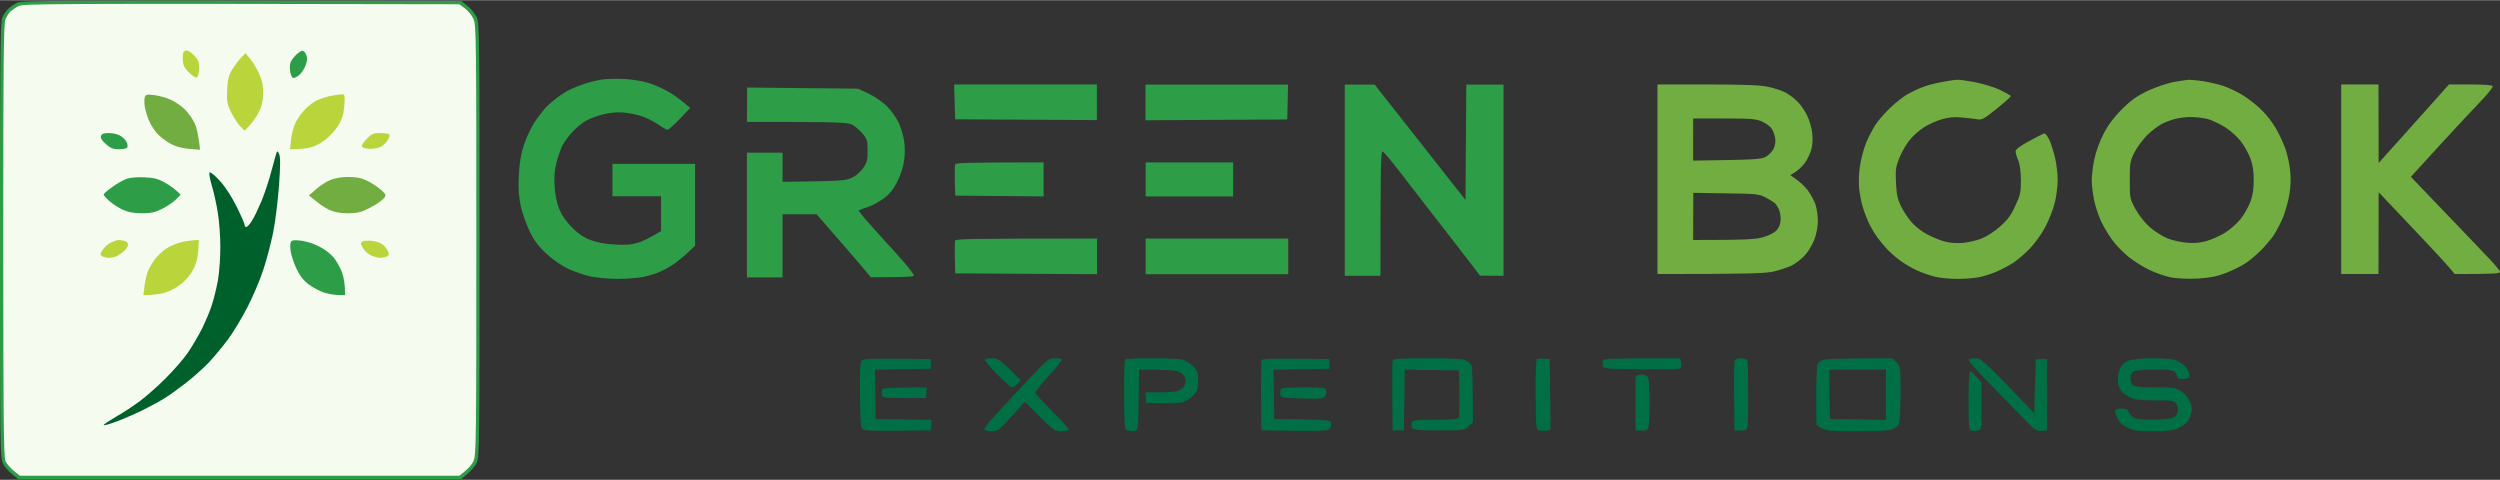
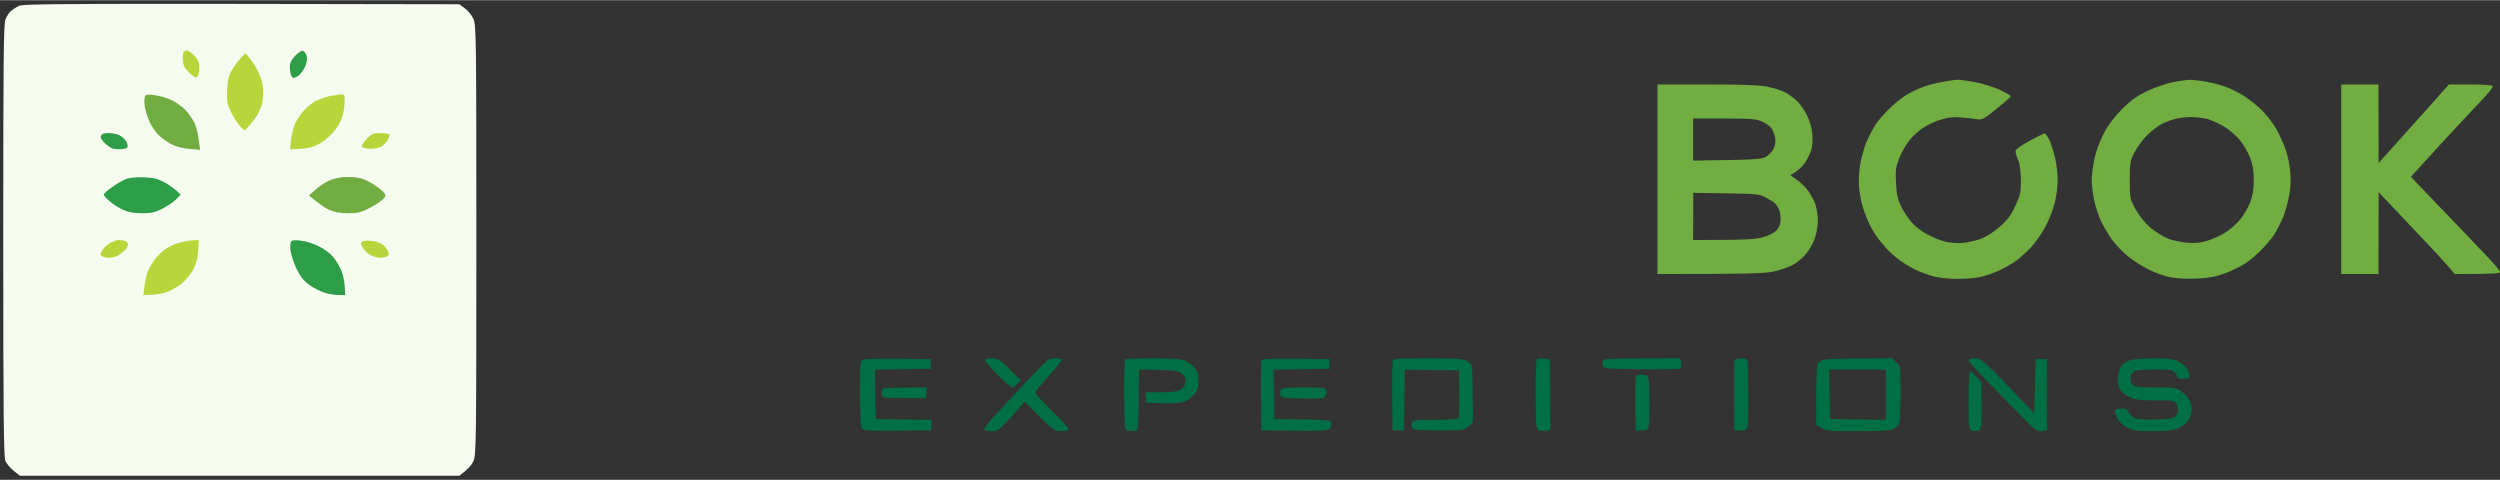
<svg xmlns="http://www.w3.org/2000/svg" viewBox="0 0 1543 296" width="500" height="96">
  <rect x="0" y="0" width="1543" height="296" fill="#333333" stroke="none" />
  <title>New Project</title>
  <style>		.s0 { fill: #72ad41 } 		.s1 { fill: #2d9d47 } 		.s2 { fill: #f6fbf0 } 		.s3 { fill: #006f45 } 		.s4 { fill: #00602c } 		.s5 { fill: #bad53c } 	</style>
  <g id="GreenBook_Exp_icon_w copy 2">
    <path id="Path 0" class="s0" d="m1445 110.5v58.5h23l0.1-50.5c9.6 10.1 19 20 27 28.5 8.1 8.5 15.8 17 17.3 18.8l2.6 3.2c24.5 0 28-0.3 28-1.3 0-0.6-2.8-4.1-6.2-7.7-3.4-3.6-10.9-11.5-16.7-17.5-5.8-6.1-15.4-16.1-21.4-22.3l-10.7-11.2c17.3-19 25.7-28.1 29.8-32.5 4.2-4.4 10.6-11.3 14.4-15.3 3.7-3.9 6.6-7.6 6.3-8.2-0.3-0.6-5.9-1-13.8-1h-13.2c-15.5 17.3-20.8 23.2-21.8 24.4-1 1.2-4.9 5.5-8.6 9.6-3.7 4.1-8.2 9.1-9.9 11l-3.1 3.5-0.1-48.5h-23z" />
-     <path id="Path 1" class="s1" d="m10.5 1.6c-1.6 0.8-4.1 2.5-5.4 3.7-1.3 1.2-3 3.7-3.7 5.4-1.2 2.7-1.4 26.1-1.4 137.6 0 125.8 0.1 134.4 1.8 137.6 0.9 1.9 3.4 4.8 5.5 6.5l3.9 3.1h273.5c5.9-4.6 8.5-7.8 9.5-10 1.7-3.8 1.8-11.5 1.8-137.5 0-126-0.1-133.7-1.8-137.5-1-2.2-3.6-5.3-5.7-7l-3.8-3c-257.1-0.5-271.5-0.3-274.2 1.1z" />
    <path id="Path 2" fill-rule="evenodd" class="s0" d="m1208 49.1c1.4-0.1 6.3 0.6 11 1.5 4.7 0.9 11.6 3 15.3 4.7 3.7 1.8 6.8 3.5 6.7 3.9 0 0.5-3.9 4-8.8 7.9-7.5 6.1-9.1 6.9-11.7 6.4-1.7-0.3-5.9-0.8-9.5-1.1-4.7-0.5-8.1-0.2-12.5 1.1-3.3 0.9-8.3 3.2-11 4.9-2.8 1.8-6.7 5.2-8.7 7.7-2 2.4-4.9 7.3-6.4 10.9-2.3 5.8-2.6 7.5-2.2 15.5 0.3 7 1 10.2 3 14.5 1.5 3 4.4 7.5 6.6 10 2.1 2.5 6.5 5.9 9.8 7.6 3.2 1.7 8.1 3.7 10.9 4.4 3 0.8 7.4 1.1 11 0.8 3.3-0.3 8.5-1.5 11.5-2.7 3.1-1.2 8.1-4.4 11.4-7.4 4.6-4 6.8-6.9 9.4-12.7 3.2-6.7 3.5-8.4 3.5-16-0.1-5.5-0.6-9.8-1.7-12.3-0.9-2-1.6-4.5-1.6-5.5 0-1.1 2.8-3.2 8.3-6.2 4.5-2.5 8.8-4.6 9.4-4.8 0.7-0.1 2.2 1.9 3.4 4.5 1.1 2.7 2.7 7.8 3.5 11.5 0.8 3.8 1.4 9.5 1.4 12.8 0 3.3-0.7 9.3-1.6 13.2-0.9 4-3.5 10.9-5.8 15.3-2.3 4.5-6.5 10.3-9.6 13.6-3 3.1-7.5 7-10 8.7-2.5 1.6-7 4.1-10 5.4-3 1.4-7.9 3-10.8 3.6-2.8 0.7-9.1 1.2-14 1.2-4.8 0-11.2-0.6-14.2-1.4-3-0.8-8-2.5-11-3.9-3-1.4-7.8-4.2-10.5-6.2-2.8-2.1-6.5-5.4-8.3-7.4-1.8-2-4.6-5.4-6.1-7.6-1.6-2.2-3.9-6.3-5.1-9-1.2-2.8-2.8-7-3.5-9.5-0.7-2.5-1.6-7.2-2-10.5-0.4-3.3-0.2-9.5 0.4-13.8 0.6-4.2 2.3-10.7 3.8-14.5 1.5-3.7 4.3-9 6.1-11.7 1.9-2.8 6-7.4 9.1-10.3 3.1-3 7.6-6.5 10.1-8 2.5-1.4 6.7-3.5 9.5-4.5 2.7-1.1 8.2-2.5 12-3.2 3.8-0.7 8.1-1.4 9.5-1.4zm143 0c1.4 0 5.4 0.4 9 0.9 3.6 0.6 9.2 1.9 12.5 3 3.3 1.1 8.9 3.8 12.5 6.1 3.6 2.3 8.8 6.5 11.5 9.3 2.8 2.8 6.7 8 8.7 11.6 2 3.6 4.5 9.2 5.6 12.5 1.1 3.3 2.4 9.1 2.7 13 0.5 4.3 0.3 9.9-0.5 14.5-0.7 4.1-2.5 10.4-3.9 14-1.5 3.6-4.1 8.5-5.7 11-1.7 2.5-5.3 6.7-8 9.4-2.7 2.7-6.9 6.3-9.4 7.9-2.5 1.7-7.9 4.4-12 6-5.8 2.2-9.8 3-17.5 3.5-6.2 0.3-12.4 0-16.5-0.7-3.6-0.7-9.7-2.8-13.5-4.7-3.8-1.8-9.7-5.5-13-8.2-3.3-2.7-7.8-7.3-9.9-10.3-2.2-3-5.2-8.1-6.8-11.4-1.5-3.3-3.5-9.1-4.3-13-0.8-3.9-1.5-9.4-1.5-12.3 0-2.8 0.7-8.7 1.6-13 0.9-4.6 3.3-11 5.7-15.7 2.9-5.6 6.3-10.1 11.4-15.3 5.6-5.5 9.3-8.1 15.5-11.1 4.6-2.2 11.7-4.6 15.8-5.5 4.1-0.8 8.6-1.4 10-1.5zm-17 27.4c-1.9 1-5.7 3.9-8.4 6.4-2.6 2.5-6.2 7.3-8 10.6-2.9 5.7-3.1 6.6-3.1 17.5 0 11.3 0.1 11.6 3.5 17.9 2.1 3.8 5.7 8.4 9 11.3 3 2.6 8 5.7 11 6.9 3 1.2 8.4 2.3 12 2.6 4.4 0.4 8.3 0 12-1.1 3-0.9 8-3.1 11-4.9 3-1.8 7.3-5.6 9.6-8.3 2.2-2.7 5-7.5 6.2-10.6 1.6-4.2 2.2-8 2.2-13.8 0-5.8-0.6-9.5-2.2-13.7-1.2-3.2-3.9-7.9-6-10.5-2.1-2.7-6.4-6.5-9.6-8.5-3.1-2-8-4.2-10.7-5-2.8-0.7-7.5-1.2-10.5-1.2-3 0-7.5 0.6-10 1.3-2.5 0.7-6.1 2.1-8 3.1zm-311-24.5h30.7c22 0 32.7 0.4 37.3 1.4 3.6 0.7 8.3 2.3 10.5 3.3 2.2 1.1 5.7 3.7 7.8 5.7 2 2 4.8 6 6.1 8.9 1.4 2.8 2.8 7.7 3.1 10.7 0.4 3.3 0.2 7.3-0.5 10-0.7 2.5-2.5 6.3-4.1 8.5-1.6 2.2-4.2 4.8-8.9 7.5l4 2.8c2.1 1.5 5.3 4.5 6.9 6.7 1.6 2.2 3.7 6 4.6 8.5 0.8 2.5 1.5 7.1 1.5 10.3 0 3.4-0.9 8-2.2 11.5-1.2 3.1-3.8 7.5-5.9 9.7-2 2.2-5.6 5-8 6.2-2.4 1.2-7.6 2.9-11.4 3.8-5.4 1.1-14.3 1.5-71.5 1.5zm22 47c38.1-0.5 42-0.8 44.8-2.3 1.7-0.9 3.9-3.2 4.8-4.9 1.1-2.2 1.4-4.5 1-6.8-0.3-1.9-1.3-4.5-2.1-5.7-0.8-1.3-3.4-3.2-5.7-4.3-3.8-1.7-6.5-2-23.5-2h-19.3zm0 49c33.6 0 38.7-0.4 43.4-1.8 3.8-1.1 6.8-2.7 8.3-4.4 1.6-1.9 2.3-4.1 2.3-6.8 0-2.2-0.5-5-1.2-6.2-0.6-1.3-1.6-2.8-2.2-3.4-0.6-0.6-3.1-2.2-5.6-3.5-4.2-2.3-5.6-2.4-24.7-2.7l-20.2-0.3z" />
    <path id="Path 3" class="s2" d="m11.5 3.6c-1.6 0.8-3.8 2.3-4.9 3.2-1 0.9-2.5 3.2-3.2 4.9-1.2 2.7-1.4 26.3-1.4 136.3 0 107.5 0.3 133.6 1.3 136.3 0.7 1.7 3.1 4.5 5.2 6.2l3.8 3h271.2c5.3-3.9 7.7-6.8 8.7-9 1.7-3.8 1.8-11.3 1.8-136.5 0-125.2-0.1-132.7-1.8-136.5-1-2.2-3.4-5.1-5.3-6.5l-3.4-2.5c-255.1-0.5-269.3-0.3-272 1.1z" />
-     <path id="Path 4" class="s1" d="m372 48.9c-3 0.4-8 1.6-11 2.6-3 1-7.3 2.7-9.5 3.8-2.2 1.1-5.8 3.4-8 5.1-2.2 1.7-5.3 4.4-6.9 6.1-1.5 1.7-4.6 5.7-6.8 9-2.1 3.3-5.1 9.6-6.5 14-1.9 5.8-2.7 11-3.1 19-0.4 8.4 0 12.9 1.3 19 1 4.4 3.5 11.4 5.6 15.5 2.6 5.4 5.5 9.2 10.1 13.4 3.7 3.5 9.1 7.3 13.3 9.3 3.9 1.8 10.1 4 14 4.8 3.9 0.8 11.3 1.5 16.5 1.5 5.2 0 12.2-0.5 15.5-1.1 3.3-0.6 8.5-2.2 11.5-3.6 3-1.3 7.3-3.9 9.5-5.6 2.2-1.7 5.7-4.7 7.8-6.6l3.7-3.6v-50.5h-51v20h30v21.5c-6.6 4.1-11 6.1-14 7.1-4.2 1.3-7.6 1.6-14.5 1.2-5.9-0.3-11.1-1.3-15-2.8-4.3-1.6-7.6-3.8-11.6-7.9-3.8-3.9-6.2-7.4-7.9-11.6-1.4-3.7-2.5-9-2.7-14-0.4-5.6 0-9.9 1.2-14.5 0.9-3.6 2.6-8.2 3.6-10.3 1.1-2.2 3.9-5.9 6.2-8.4 2.3-2.5 6-5.6 8.2-6.8 2.2-1.3 6.9-3.1 10.5-4 4.3-1.1 8.6-1.5 12.5-1.2 3.3 0.3 8.3 1.2 11 2.1 2.8 0.8 7.4 3.1 10.3 5 2.8 2 5.6 3.6 6.2 3.6 0.6 0 3.9-3 7.5-6.7l6.5-6.8c-6.6-5.8-11.4-9-15-10.9-3.6-1.9-9-4.1-12-4.9-3-0.9-9.1-1.8-13.5-2.1-4.4-0.2-10.5-0.1-13.5 0.3zm217.2 13.9l0.3 10.7 87.5 0.5v-22h-88.1zm117.8 0.3v11l87.5-0.5 0.5-21.5h-88zm123 48v59h22c0-68.8 0.3-77 1.3-76.7 0.7 0.1 5 5.2 9.7 11.3 4.7 6.1 14.1 18.2 20.9 27 6.7 8.7 16.2 20.9 21 27.1l8.6 11.2 14.5 0.1v-118h-23l-0.5 71.2c-15.5-19.8-25.4-32.3-32-40.7-6.6-8.3-14.7-18.6-18-22.8l-6-7.7h-18.5zm-368.9-46.6l-0.1 10.6c57.7 0 61.9 0.3 64.9 1.7 1.9 1 4.8 3.5 6.5 5.6 2.8 3.4 3.1 4.5 3.1 10.6 0 5.8-0.4 7.3-2.9 10.8-1.7 2.4-4.7 4.9-7 5.9-3.4 1.5-7.4 1.8-23.3 2.1l-19.3 0.3v-18h-22v77h22v-39h21c13.1 15.1 18.3 21 20 23 1.7 1.9 5.4 6.3 8.3 9.7l5.2 6.2c23.2 0 26.5-0.3 26.5-1.2 0-0.7-3-4.6-6.6-8.7-3.7-4.2-8.5-9.6-10.8-12-2.2-2.5-7-7.8-10.6-11.8-3.6-4-6.3-7.5-6-7.6 0.3-0.2 2.8-1.1 5.5-2 2.8-0.9 7.3-3.4 10-5.4 3.6-2.7 6-5.7 8.3-10.3 1.9-3.8 3.7-9.1 4.2-12.9 0.6-4.2 0.6-8.7 0-12.5-0.6-3.4-2.1-8.4-3.5-11.3-1.4-2.9-4.6-7.4-7.2-10-2.7-2.6-7.7-6-11.3-7.7l-6.5-3-68.4-0.7zm128.4 36.9c-0.2 0.8-0.3 5.4-0.2 10.3l0.3 8.9 54.5 0.5v-21c-48.6 0-54.2 0.3-54.6 1.3zm117.6 9.2v10.5h54v-21h-54zm-117.6 37.8c-0.2 0.7-0.3 5.6-0.2 10.8l0.3 9.4 87.5 0.5v-22c-78.8 0-87.2 0.2-87.6 1.3zm117.6 9.7v11h88v-22h-88z" />
    <path id="Path 5" fill-rule="evenodd" class="s3" d="m574.5 221.5v6l-34.5 0.5 0.5 30.5 34.5 0.5-0.5 6.5-20.5 0.2c-15.1 0.2-20.8-0.1-21.8-1-1-0.9-1.3-6.3-1.4-21.3-0.2-16.2 0.1-20.2 1.2-21.2 1.1-0.9 6.9-1.2 42.5-0.7zm37.8-0.5c3.9 0 4.7 0.5 17.6 13.5l-2 2.3c-1 1.2-2.5 2.2-3.1 2.2-0.7 0-4.8-3.5-9.1-7.8-4.2-4.2-7.7-8.3-7.7-9 0-0.8 1.5-1.2 4.3-1.2zm38.8 0c2.2 0 4.1 0.3 4.3 0.7 0.3 0.5-3.3 5-8 10-4.6 5.1-8.4 9.9-8.4 10.5 0 0.7 4.8 5.9 10.5 11.5 5.8 5.7 10.3 10.7 10 11.3-0.3 0.6-2.4 1-4.7 1-4.1 0-4.8-0.5-22.3-18.1l-8.2 9.1c-7.8 8.5-8.5 9-12.3 9-2.2 0-4.2-0.4-4.5-1-0.3-0.6 2.3-4 5.7-7.7 3.5-3.8 9.6-10.4 13.7-14.8 4.1-4.4 10.4-11 13.9-14.7 5.8-6.1 6.8-6.8 10.3-6.8zm60.6 0c11.6 0 17.2 0.4 19.6 1.4 1.7 0.7 4.3 2.6 5.7 4.1 2.1 2.2 2.5 3.7 2.5 8.5 0 5.2-0.4 6.2-3 9-1.6 1.7-4.6 3.5-6.5 4.1-1.9 0.6-7.8 0.9-22.5 0.4l-0.5-6.5h9c5 0 10.1-0.4 11.5-1 1.4-0.6 3-2 3.6-3.2 0.6-1.3 0.8-3.3 0.5-4.5-0.3-1.3-2-3-3.6-3.8-2.1-1.1-6.2-1.5-25-1.5l-0.2 18.7c-0.3 17.9-0.4 18.8-2.3 19.1-1.1 0.2-3 0.1-4.2-0.2-2.3-0.6-2.3-0.7-2.5-21.9-0.1-11.8 0.2-21.7 0.7-22 0.5-0.4 8.2-0.7 17.2-0.7zm108.8 0.5v6l-34.5 0.5 0.5 30.5 17.3 0.2c14.2 0.3 17.3 0.6 17.7 1.8 0.3 0.8 0 2.4-0.5 3.5-1 1.9-1.9 2-42.5 1.5l-0.2-21c-0.1-11.5 0.1-21.5 0.3-22.2 0.3-1.1 4.8-1.3 41.9-0.8zm60.5-0.5c15.7 0 21.7 0.3 23.8 1.4 1.5 0.7 3 2.1 3.5 3 0.4 0.9 0.7 9.1 0.8 35.1l-2.7 2.5c-2.5 2.4-2.9 2.5-18.1 2.5-12.7 0-15.8-0.3-16.6-1.5-0.5-0.8-0.7-2.3-0.4-3.3 0.6-1.5 2.3-1.7 14-1.7 7.2 0 13.8-0.4 14.5-0.8 0.9-0.5 1.1-4.4 0.7-29.7l-33.5-0.5-0.5 37.5h-7l-0.2-21c-0.1-11.5 0-21.5 0.3-22.2 0.3-1 5.2-1.3 21.4-1.3zm75.5 0.5l0.5 43.5-2.2 0.6c-1.3 0.3-3.3 0.3-4.5 0-2.3-0.6-2.3-0.7-2.5-21.9-0.1-11.8 0.3-21.7 0.7-22.1 0.5-0.4 2.5-0.6 8-0.1zm80.5-0.5l0.6 2.7c0.3 1.6 0.1 3.1-0.4 3.6-0.6 0.4-11.5 0.6-24.3 0.5-22.5-0.3-23.4-0.4-23.7-2.3-0.2-1.1-0.1-2.6 0.2-3.3 0.4-0.9 6.2-1.2 47.6-1.2zm37.5 0c2.2 0 3.7 0.5 4 1.5 0.3 0.8 0.5 10.4 0.5 21.2 0.1 14.9-0.2 20.1-1.2 21.1-0.7 0.7-2.6 1.1-7.3 0.7l-0.2-21c-0.1-11.5 0-21.5 0.3-22.2 0.2-0.7 1.9-1.3 3.9-1.3zm93.5 0l2.5 2.5c2.5 2.5 2.5 2.7 2.5 19.7-0.1 12-0.4 17.8-1.3 18.9-0.7 0.9-2.2 2.1-3.4 2.7-1.5 0.8-9.1 1.2-22 1.2-18.4 0.1-20-0.1-25.3-4v-18.3c0-10 0.4-18.7 0.8-19.2 0.4-0.6 1.6-1.6 2.7-2.2 1.4-0.9 8.3-1.2 43.5-1.3zm-38.5 37.5l34.5 0.5v-31h-35.1zm89.5-37.5c3.9 0 4.6 0.5 36.5 33.9l1-33.4h7v44l-3.5 0.3c-3.2 0.3-4.1-0.4-13.3-10-5.5-5.7-14.8-15.2-20.8-21.3-5.9-6.1-10.8-11.6-10.8-12.3 0-0.7 1.4-1.2 3.9-1.2zm109.8 0c7.4 0 12.4 0.5 14.5 1.4 1.8 0.7 4.2 2.4 5.5 3.7 1.2 1.3 2.3 3.5 2.5 4.9 0.2 2.2-0.1 2.5-3.5 2.7-2.5 0.2-3.8-0.1-3.8-1 0-0.6-0.8-2-1.7-3-1.5-1.5-3.5-1.8-12.8-1.7-7.2 0-11.6 0.4-12.8 1.2-1.1 0.8-1.8 2.5-1.8 4.3 0 1.8 0.7 3.5 1.8 4.3 1.2 0.8 5.7 1.2 13.8 1.2 10.9-0.1 12.4 0.2 15.5 2.2 2 1.3 4.4 3.9 5.3 5.8 1.3 2.4 1.7 4.6 1.3 7-0.4 1.9-1.4 4.6-2.4 6-1 1.4-3.7 3.3-6 4.2-3.1 1.4-7 1.8-15.4 1.8-9.7 0-11.9-0.3-15.8-2.2-3.1-1.6-5-3.4-6.2-6.1-1-2-1.5-4.1-1.3-4.7 0.3-0.6 2.1-1 4-1 2.8 0 3.7 0.5 4.5 2.5 0.6 1.4 2.3 3 3.8 3.6 1.6 0.6 7.2 0.9 13 0.7 7.3-0.2 10.6-0.7 11.8-1.8 0.9-0.8 1.6-2.6 1.7-4 0.1-1.4-0.5-3.3-1.3-4.3-1.2-1.5-3.1-1.8-12.7-1.7-8.1 0-12.3-0.4-15-1.6-2.1-0.9-4.6-2.5-5.6-3.7-1-1.2-2-3.3-2.3-4.7-0.4-1.4-0.3-4.1 0-6 0.4-1.9 1.3-4.4 2-5.4 0.7-1.1 2.8-2.5 4.7-3.2 2-0.8 8.1-1.3 14.7-1.4zm-112.8 8c0.6 0 2.4 1.6 7 7v14.5c0 14.2 0 14.5-2.2 15.1-1.2 0.4-3 0.4-4 0-1.6-0.5-1.8-2.4-1.8-18.6 0-11.3 0.4-18 1-18zm-203.2 2c1.5 0 3.3 0.5 4 1.2 0.9 0.9 1.3 5.6 1.3 16.3 0 11-0.3 15.3-1.3 16.3-0.7 0.7-2.6 1.1-7.3 0.7l-0.1-16c-0.1-8.7 0-16.5 0.2-17.2 0.2-0.7 1.6-1.3 3.2-1.3zm-440.8 8l-0.5 6.5h-13.4c-12.7 0-13.5-0.1-13.9-2-0.1-1.1 0-2.6 0.3-3.3 0.4-0.9 4.2-1.2 27.5-1.2zm232.5 0c12.7 0 13.6 0.1 14 2 0.3 1.1 0 2.7-0.7 3.6-1 1.3-3.4 1.5-14.2 1.2-12.1-0.3-13.1-0.4-13.4-2.3-0.1-1.1 0-2.6 0.3-3.3 0.4-0.9 4.2-1.2 14-1.2z" />
    <path id="Path 6" class="s0" d="m89.4 59.7c-0.4 1-0.4 3.8 0 6.3 0.4 2.5 1.8 6.7 3.1 9.5 1.3 2.7 3.9 6.5 5.9 8.2 2 1.8 5.5 4.3 7.8 5.4 2.5 1.3 7.1 2.4 10.8 2.7l6.5 0.5c-1-9.1-2.2-13.8-3.3-16.3-1.2-2.5-3.8-6.2-5.9-8.4-2.1-2.1-6.1-4.9-8.8-6.1-2.8-1.3-7.4-2.6-10.2-2.9-4.5-0.6-5.4-0.4-5.9 1.1zm114.6 51.2c-2.5 1-6.5 3.6-8.9 5.7l-4.4 3.9c6 5.1 9.8 7.6 12.3 8.8 3.3 1.5 6.4 2.1 11.5 2.2 5.6 0 8.1-0.5 12.5-2.7 3-1.5 6.9-3.8 8.5-5.2 2.4-2.1 2.8-2.9 1.9-4.3-0.6-1-3.3-3.3-6-5.1-2.7-1.8-6.5-3.7-8.4-4.2-1.9-0.6-6-1-9-0.9-3 0-7.5 0.8-10 1.8z" />
-     <path id="Path 7" class="s4" d="m170.7 94c-0.3 0.8-1.7 6-3.2 11.5-1.4 5.5-4.2 13.8-6.1 18.5-2 4.7-4.6 10.2-6 12.3-1.3 2-2.8 3.7-3.4 3.7-0.6 0-1-0.6-1-1.3 0-0.6-2.2-5.7-4.9-11.2-3.1-6.2-7-12.3-10.4-16-3-3.3-5.9-5.7-6.3-5.2-0.5 0.4 0.1 4 1.3 8 1.2 3.9 2.9 11.5 3.7 16.7 0.9 5.2 1.6 14.9 1.6 21.5 0 6.6-0.7 15.8-1.5 20.5-0.9 4.7-2.5 11.4-3.7 15-1.1 3.6-3.9 10.1-6 14.5-2.2 4.4-6.2 11.1-8.8 15-2.7 3.9-8.8 10.9-13.7 15.8-4.8 4.8-11.9 11.1-15.8 14-3.8 2.9-10.5 7.3-14.8 9.7-4.2 2.5-7.7 4.8-7.7 5.2 0 0.5 3.7-0.6 8.3-2.3 4.5-1.7 11.8-4.9 16.2-7.1 4.4-2.2 10.3-5.4 13-7.1 2.8-1.7 8.6-5.9 13-9.3 4.4-3.4 10.7-9 14.1-12.5 3.3-3.5 8.7-10 12-14.4 3.3-4.4 8.7-13.4 12.1-20 3.4-6.6 7.7-16.8 9.7-22.8 2-5.9 4.7-16.2 6.1-22.9 1.4-6.8 3-19.9 3.7-29.3 0.9-12.5 0.9-17.7 0.1-19.5-0.8-1.8-1.2-2.1-1.6-1z" />
    <path id="Path 8" class="s1" d="m182 34.5c-2.5 2.8-3.2 4.4-3.1 7.3 0.1 2 0.5 4.4 1.1 5.2 0.8 1.3 1.2 1.3 3.6 0 1.5-0.8 3.5-3.4 4.6-5.8 1.3-3 1.6-5 1-7-0.5-1.5-1.5-2.8-2.4-3-0.8-0.2-3 1.3-4.8 3.3zm-119.7 49.3c-0.4 1.2 0.5 2.7 3 5 3 2.6 4.5 3.2 8.2 3.2 2.6 0 4.8-0.5 5.1-1.2 0.4-0.7 0-2.4-0.7-3.7-0.8-1.3-2.6-3-4.1-3.7-1.6-0.8-4.6-1.4-6.8-1.4-3 0-4.2 0.5-4.7 1.8zm15.7 26.5c-1.9 0.7-5.9 2.9-8.7 5-2.9 2-5.3 4.1-5.3 4.7 0 0.6 1.7 2.4 3.8 4.2 2 1.7 5.7 4.1 8.2 5.2 3.1 1.4 6.6 2.1 11.5 2.1 5.6 0 8.1-0.5 12.5-2.7 3-1.5 6.8-4.1 8.5-5.7l3-3.1c-3.1-3.2-6.5-5.6-9.5-7.3-4.5-2.5-6.8-3.1-13-3.4-4.4-0.2-8.9 0.2-11 1zm101.6 38.8c-0.5 0.8-0.6 3.4-0.2 5.9 0.4 2.5 2 7.3 3.6 10.8 2.2 4.5 4.3 7.2 7.8 9.8 2.6 1.9 7 4.2 9.7 5 2.8 0.8 6.7 1.4 8.8 1.4h3.7c0-7-0.9-11.4-2-14.2-1-2.9-3.5-7.1-5.3-9.3-1.9-2.2-5.9-5.2-9.1-6.7-3.1-1.6-8-3.1-10.9-3.4-4-0.5-5.5-0.3-6.1 0.7z" />
    <path id="Path 9" class="s5" d="m113.5 31.7c-0.5 0.3-0.8 2.6-0.7 5 0.2 3.5 0.9 5 3.7 7.8 1.9 1.9 4.1 3.4 4.8 3.2 0.6-0.2 1.3-1.9 1.5-3.8 0.2-1.9 0.1-4.4-0.2-5.6-0.3-1.3-1.8-3.4-3.4-4.8-1.5-1.4-3.2-2.6-3.8-2.5-0.6 0-1.4 0.3-1.9 0.7zm35.2 3.9c-1.6 1.6-4 4.9-5.5 7.4-2.1 3.6-2.7 6.1-3 12.5-0.3 7.3-0.1 8.5 2.6 14 1.7 3.3 4.2 7.1 5.6 8.5l2.6 2.5c4.7-4.6 7.3-8.5 8.8-11.5 2-4.3 2.6-7 2.6-12 0-4.9-0.7-7.9-2.6-12-1.4-3-3.9-7-5.4-8.9l-2.9-3.4zm54.3 23.7c-3 0.7-7.1 2.2-9 3.4-1.9 1.1-5 3.8-6.9 5.9-1.9 2.2-4.2 5.7-5.1 7.9-1 2.2-2 6.6-2.4 9.7l-0.6 5.8c6.6 0 10.8-0.6 13.5-1.4 3.1-0.9 6.9-3.1 10-5.9 2.8-2.4 6.1-6.6 7.4-9.3 1.6-3.2 2.5-7 2.7-11.2 0.3-5.8 0.2-6.2-1.9-6.1-1.2 0-4.7 0.6-7.7 1.2zm23.4 26.2c-1.9 1.9-3.2 4.1-3.1 4.7 0.2 0.7 2.2 1.4 4.5 1.5 2.3 0.2 5.6-0.4 7.2-1.2 1.7-0.8 3.7-2.9 4.5-4.5 1.3-2.7 1.3-3.1 0-3.5-0.8-0.3-3.3-0.5-5.6-0.5-3.4 0-4.7 0.6-7.5 3.5zm-158.2 64.2c-1.9 1-4.1 3-5 4.6-1.5 2.4-1.5 2.9-0.2 3.7 0.8 0.5 2.8 1 4.3 1 1.5 0 3.7-0.5 5-1.1 1.2-0.7 3.2-2.1 4.5-3.3 1.2-1.2 2.3-2.9 2.2-3.9 0-1-1-1.9-2.2-2.2-1.3-0.3-3-0.5-3.8-0.5-0.8 0-3 0.8-4.8 1.7zm42.8-0.1c-3 0.8-7.1 2.7-9.2 4.2-2 1.5-4.8 4.3-6.3 6.2-1.4 1.9-3.3 5.1-4.1 7-0.8 1.9-1.8 6.1-2.2 9.3l-0.7 5.7c7.4 0 11.9-0.9 14.8-2 2.9-1.1 7.2-3.6 9.6-5.7 2.4-2.1 5.4-6.1 6.8-8.8 1.5-3.3 2.5-7.2 2.7-11.3l0.3-6.2c-4.8 0.1-8.7 0.8-11.7 1.6zm113.5-1c-1.1 0.3-1.9 1.1-1.7 1.7 0.1 0.7 0.9 2.2 1.7 3.4 0.8 1.3 2.9 3 4.5 3.8 1.7 0.8 4.3 1.5 5.8 1.5 1.5 0 3.4-0.5 4.2-1 1.3-0.7 1.3-1.3 0.3-3.4-0.7-1.5-2.3-3.3-3.5-4.1-1.3-0.8-3.9-1.7-5.8-1.9-1.9-0.3-4.4-0.2-5.5 0z" />
  </g>
</svg>